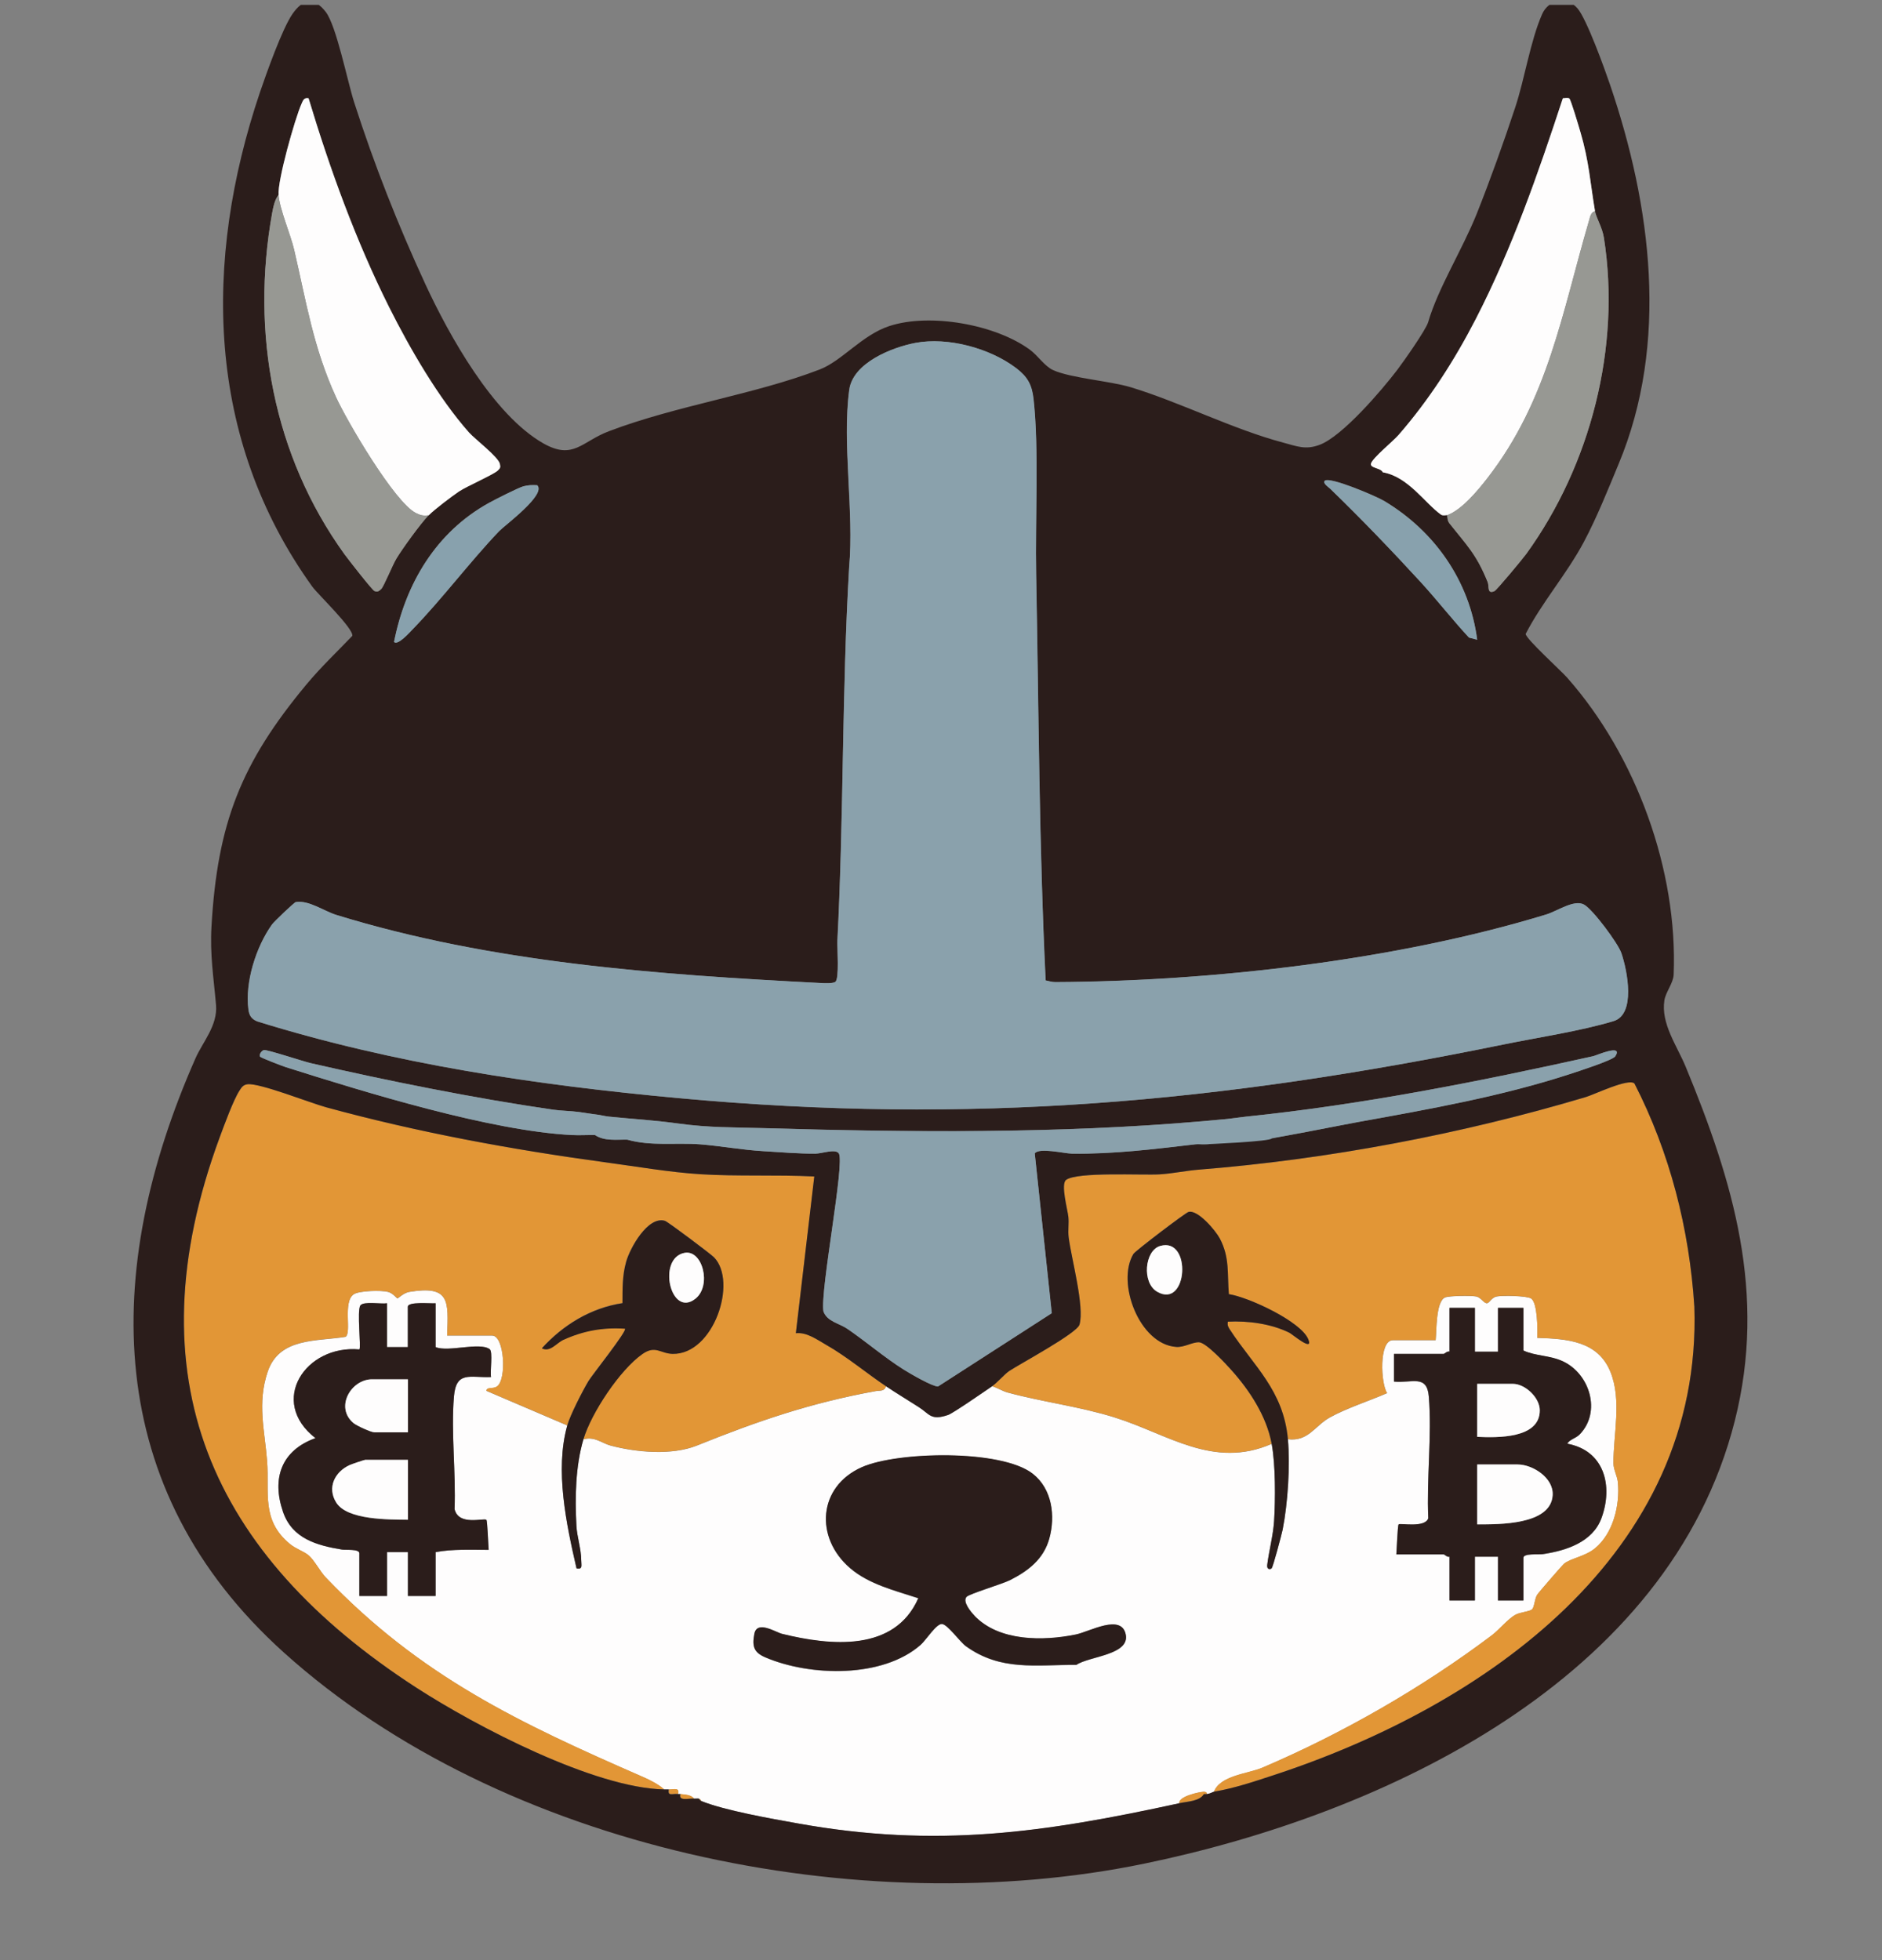
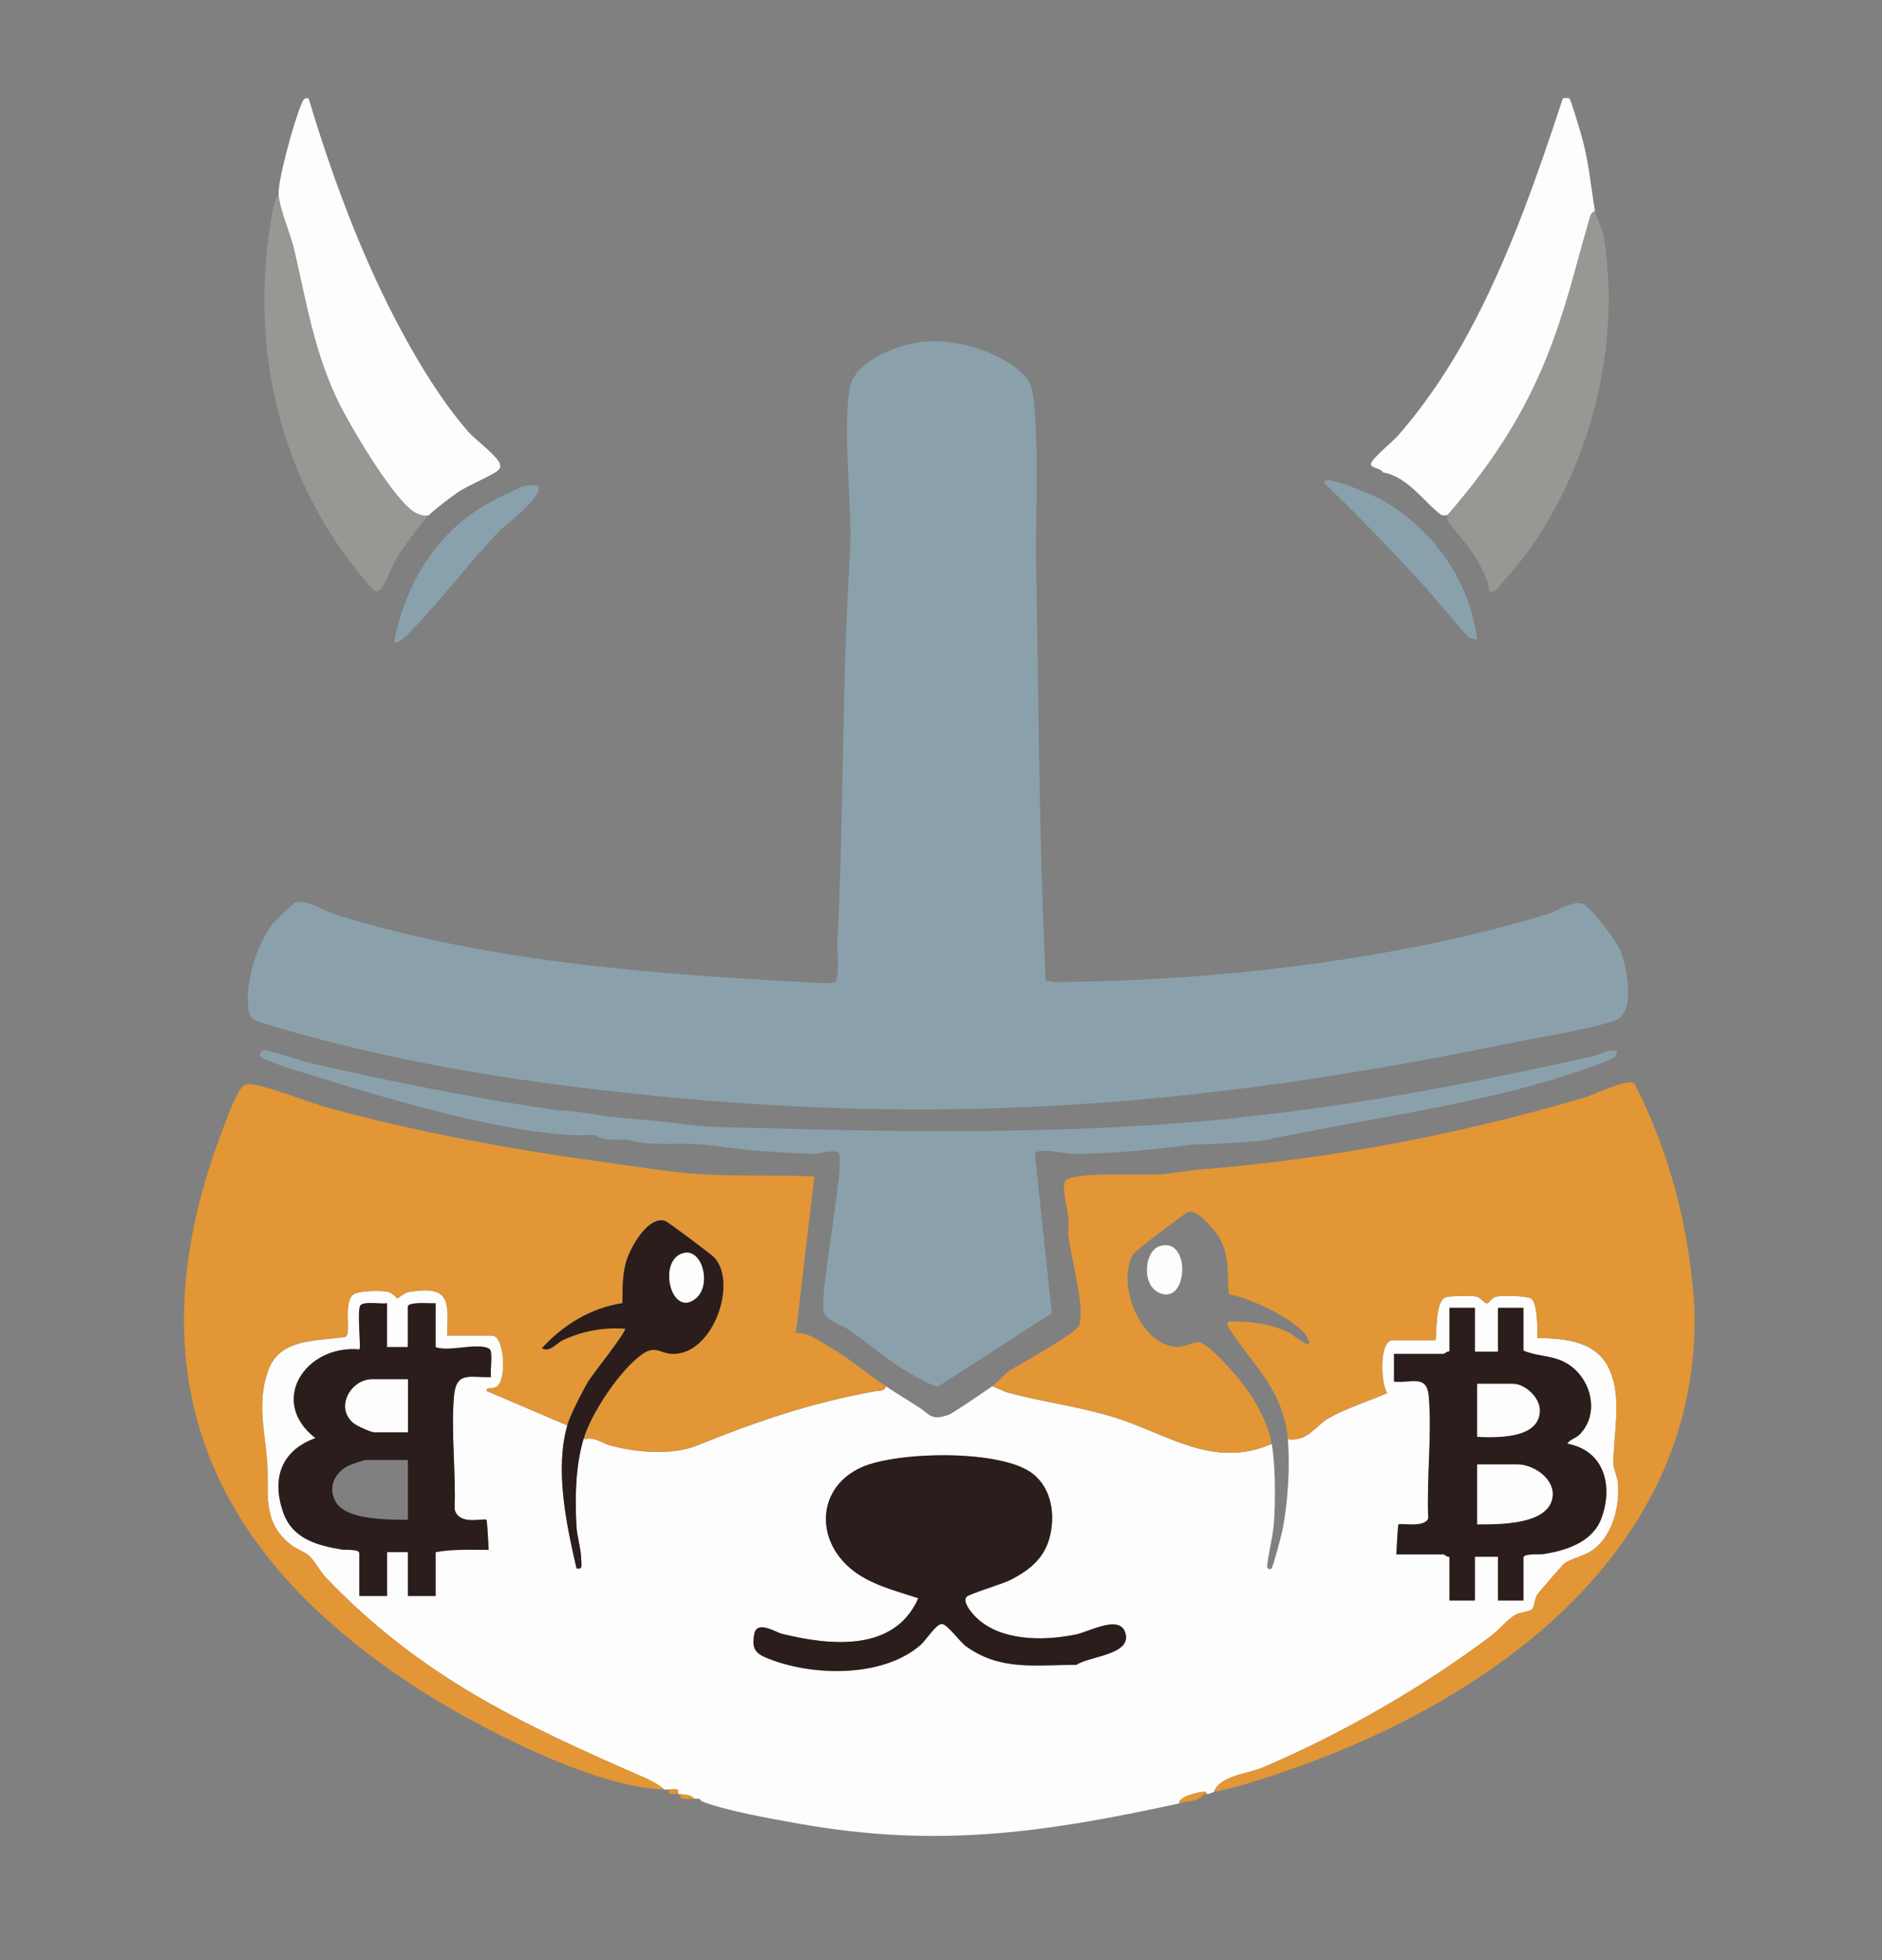
<svg xmlns="http://www.w3.org/2000/svg" width="24" height="25" viewBox="0 0 24 25" fill="none">
  <rect x="0" y="0" width="24" height="25" fill="#808080" stroke="none" />
  <g clip-path="url(#clip0_4404_3765)">
    <path d="M8.47 22.824C8.4 22.761 8.288 22.704 8.202 22.666C6.626 21.978 5.364 21.384 4.155 20.121C4.084 20.047 4.007 19.899 3.937 19.84C3.875 19.787 3.778 19.759 3.699 19.695C3.327 19.391 3.437 19.041 3.406 18.635C3.376 18.245 3.278 17.899 3.413 17.498C3.561 17.057 4.037 17.112 4.407 17.051C4.487 16.995 4.368 16.604 4.511 16.508C4.58 16.462 4.864 16.455 4.949 16.478C5.013 16.495 5.057 16.56 5.069 16.561C5.077 16.561 5.149 16.49 5.218 16.478C5.738 16.393 5.719 16.588 5.702 17.035H6.276C6.433 17.035 6.464 17.596 6.338 17.684C6.283 17.721 6.207 17.686 6.203 17.74L7.234 18.181C7.074 18.75 7.222 19.442 7.352 20.003C7.436 20.021 7.412 19.962 7.412 19.899C7.412 19.758 7.358 19.602 7.35 19.461C7.331 19.1 7.338 18.704 7.44 18.358C7.585 18.318 7.674 18.408 7.787 18.438C8.114 18.525 8.569 18.566 8.889 18.437C9.66 18.126 10.338 17.893 11.168 17.743C11.219 17.734 11.279 17.75 11.298 17.681C11.425 17.766 11.577 17.859 11.717 17.948C11.855 18.036 11.868 18.124 12.092 18.047C12.153 18.027 12.565 17.741 12.653 17.681C12.72 17.702 12.785 17.744 12.852 17.762C13.295 17.882 13.767 17.939 14.214 18.079C14.893 18.291 15.472 18.741 16.217 18.416C16.266 18.683 16.265 19.126 16.247 19.402C16.236 19.583 16.182 19.78 16.16 19.962C16.153 20.019 16.198 20.022 16.216 20.003C16.235 19.984 16.344 19.572 16.356 19.51C16.422 19.175 16.454 18.695 16.423 18.357C16.684 18.389 16.768 18.186 16.956 18.081C17.168 17.962 17.463 17.868 17.689 17.769C17.608 17.65 17.582 17.094 17.763 17.094H18.308C18.321 16.971 18.31 16.605 18.426 16.55C18.476 16.526 18.762 16.524 18.823 16.536C18.891 16.549 18.925 16.631 18.967 16.622C18.997 16.615 19.02 16.549 19.089 16.536C19.161 16.522 19.471 16.527 19.526 16.562C19.608 16.615 19.61 16.964 19.604 17.064C19.983 17.077 20.377 17.102 20.538 17.499C20.684 17.861 20.574 18.294 20.576 18.666C20.576 18.745 20.624 18.825 20.632 18.904C20.66 19.195 20.574 19.559 20.338 19.751C20.211 19.854 20.029 19.876 19.945 19.946C19.924 19.962 19.617 20.318 19.603 20.34C19.568 20.398 19.568 20.497 19.539 20.526C19.509 20.555 19.387 20.563 19.328 20.595C19.234 20.645 19.117 20.788 19.029 20.855C18.142 21.524 17.123 22.108 16.1 22.546C15.915 22.625 15.562 22.644 15.481 22.854C15.467 22.856 15.438 22.877 15.392 22.883C15.389 22.883 15.396 22.851 15.347 22.854C15.292 22.857 15.029 22.911 15.039 23.001C13.315 23.376 11.946 23.576 10.173 23.257C9.839 23.197 9.24 23.093 8.942 22.971C8.938 22.958 8.927 22.945 8.913 22.942C8.896 22.939 8.873 22.943 8.854 22.942C8.806 22.889 8.74 22.893 8.677 22.883C8.668 22.882 8.657 22.884 8.648 22.883C8.666 22.797 8.604 22.825 8.53 22.824C8.51 22.824 8.491 22.825 8.471 22.824H8.47ZM4.936 16.623C4.859 16.636 4.635 16.594 4.595 16.651C4.549 16.718 4.607 17.188 4.583 17.212C3.895 17.149 3.417 17.873 4.022 18.343C3.589 18.499 3.461 18.854 3.609 19.285C3.727 19.626 4.04 19.712 4.365 19.765C4.412 19.772 4.582 19.755 4.582 19.812V20.356H4.936V19.797H5.201V20.356H5.554V19.797C5.777 19.755 6.005 19.769 6.231 19.768C6.226 19.716 6.215 19.4 6.202 19.386C6.174 19.356 5.847 19.469 5.796 19.248C5.814 18.785 5.75 18.269 5.788 17.813C5.816 17.481 5.993 17.575 6.261 17.564C6.247 17.492 6.287 17.239 6.244 17.208C6.11 17.114 5.719 17.25 5.554 17.182V16.623C5.491 16.629 5.2 16.598 5.2 16.668V17.182H4.935V16.623H4.936ZM18.808 16.682H18.484V17.241C18.455 17.231 18.42 17.27 18.41 17.27H17.777V17.623C18.002 17.646 18.196 17.526 18.22 17.812C18.261 18.308 18.191 18.864 18.214 19.366C18.171 19.494 17.854 19.425 17.835 19.445C17.822 19.459 17.811 19.775 17.806 19.827H18.41C18.42 19.827 18.455 19.866 18.484 19.856V20.415H18.808V19.856H19.102V20.415H19.427V19.871C19.427 19.81 19.621 19.831 19.673 19.824C19.968 19.78 20.308 19.673 20.422 19.366C20.573 18.955 20.459 18.502 19.986 18.416C20.015 18.359 20.094 18.349 20.145 18.296C20.42 18.013 20.277 17.53 19.934 17.367C19.766 17.286 19.578 17.298 19.427 17.227V16.683H19.102V17.241H18.808V16.683V16.682ZM12.427 20.61C12.38 20.561 12.27 20.429 12.325 20.369C12.36 20.33 12.775 20.207 12.879 20.155C13.112 20.038 13.307 19.888 13.38 19.627C13.461 19.337 13.415 18.991 13.168 18.798C12.767 18.486 11.449 18.514 10.993 18.714C10.429 18.962 10.387 19.614 10.841 20.003C11.081 20.209 11.413 20.288 11.71 20.386C11.407 21.074 10.594 20.993 9.972 20.841C9.893 20.821 9.653 20.663 9.619 20.841C9.588 21.002 9.614 21.078 9.76 21.14C10.332 21.385 11.255 21.407 11.74 20.98C11.809 20.919 11.94 20.705 12.014 20.715C12.088 20.724 12.243 20.945 12.317 20.998C12.761 21.318 13.209 21.234 13.726 21.236C13.888 21.125 14.41 21.11 14.355 20.848C14.299 20.579 13.895 20.812 13.72 20.849C13.306 20.934 12.741 20.94 12.427 20.611V20.61Z" fill="#FEFDFD" />
    <path d="M8.47 22.823C7.579 22.805 6.079 22.023 5.31 21.525C2.687 19.826 1.673 17.566 2.802 14.507C2.856 14.359 2.978 14.026 3.056 13.908C3.082 13.867 3.103 13.836 3.156 13.829C3.309 13.809 3.954 14.066 4.158 14.122C5.323 14.441 6.524 14.662 7.724 14.825C8.107 14.877 8.546 14.952 8.927 14.976C9.4 15.006 9.909 14.981 10.385 15.005L10.149 17.004C10.29 16.988 10.42 17.086 10.542 17.156C10.799 17.302 11.051 17.515 11.298 17.68C11.279 17.749 11.219 17.732 11.168 17.741C10.338 17.892 9.66 18.124 8.889 18.435C8.57 18.564 8.114 18.523 7.787 18.436C7.674 18.407 7.585 18.317 7.44 18.356C7.539 18.02 7.904 17.471 8.191 17.269C8.358 17.151 8.419 17.262 8.577 17.266C9.101 17.276 9.408 16.344 9.104 16.034C9.065 15.994 8.516 15.58 8.479 15.569C8.262 15.505 8.032 15.92 7.984 16.092C7.936 16.265 7.938 16.437 7.938 16.619C7.533 16.68 7.181 16.897 6.91 17.195C7.015 17.249 7.097 17.126 7.184 17.087C7.439 16.972 7.689 16.926 7.97 16.945C8 16.973 7.55 17.535 7.504 17.612C7.429 17.739 7.271 18.046 7.234 18.179L6.203 17.738C6.207 17.684 6.283 17.719 6.338 17.682C6.465 17.594 6.433 17.033 6.276 17.033H5.702C5.719 16.586 5.738 16.391 5.218 16.476C5.149 16.487 5.077 16.559 5.069 16.558C5.058 16.558 5.013 16.493 4.949 16.476C4.864 16.453 4.58 16.46 4.512 16.506C4.368 16.602 4.487 16.993 4.407 17.049C4.037 17.109 3.561 17.054 3.413 17.496C3.278 17.897 3.376 18.243 3.406 18.633C3.437 19.038 3.328 19.388 3.699 19.693C3.778 19.757 3.875 19.785 3.937 19.837C4.007 19.897 4.084 20.045 4.155 20.119C5.364 21.382 6.626 21.976 8.202 22.664C8.289 22.701 8.4 22.758 8.47 22.822L8.47 22.823Z" fill="#E29636" />
    <path d="M12.652 17.68C12.716 17.637 12.809 17.526 12.87 17.486C13.014 17.391 13.733 17.005 13.766 16.895C13.833 16.666 13.661 16.047 13.628 15.781C13.617 15.694 13.633 15.606 13.624 15.521C13.614 15.424 13.524 15.103 13.595 15.05C13.734 14.944 14.569 14.991 14.789 14.978C14.953 14.968 15.125 14.931 15.289 14.918C16.934 14.788 18.64 14.465 20.223 13.993C20.329 13.961 20.767 13.748 20.843 13.819C21.296 14.702 21.543 15.674 21.607 16.665C21.712 19.822 18.929 21.763 16.23 22.645C15.989 22.724 15.741 22.808 15.48 22.852C15.561 22.642 15.914 22.623 16.099 22.544C17.123 22.107 18.142 21.522 19.028 20.853C19.116 20.786 19.234 20.643 19.327 20.593C19.387 20.561 19.509 20.554 19.538 20.524C19.568 20.495 19.568 20.396 19.603 20.338C19.616 20.316 19.924 19.961 19.944 19.944C20.029 19.874 20.21 19.852 20.337 19.749C20.573 19.557 20.66 19.194 20.631 18.902C20.623 18.823 20.576 18.743 20.575 18.664C20.574 18.292 20.683 17.859 20.537 17.498C20.376 17.1 19.983 17.075 19.603 17.063C19.609 16.962 19.607 16.613 19.525 16.561C19.471 16.525 19.16 16.52 19.089 16.534C19.02 16.548 18.997 16.613 18.966 16.62C18.925 16.63 18.89 16.547 18.823 16.534C18.761 16.522 18.476 16.524 18.425 16.548C18.31 16.603 18.32 16.969 18.308 17.092H17.763C17.581 17.092 17.607 17.648 17.689 17.767C17.462 17.866 17.167 17.96 16.955 18.079C16.767 18.184 16.684 18.387 16.423 18.355C16.366 17.732 15.989 17.425 15.685 16.961C15.661 16.925 15.648 16.902 15.657 16.857C15.912 16.843 16.213 16.884 16.443 16.998C16.478 17.016 16.752 17.25 16.683 17.082C16.591 16.854 15.918 16.543 15.67 16.506C15.648 16.243 15.683 16.041 15.556 15.797C15.502 15.696 15.273 15.424 15.155 15.457C15.113 15.47 14.476 15.955 14.453 15.993C14.233 16.357 14.528 17.145 14.998 17.179C15.102 17.186 15.201 17.117 15.29 17.119C15.38 17.122 15.629 17.392 15.701 17.474C15.936 17.735 16.151 18.063 16.216 18.414C15.472 18.74 14.893 18.289 14.213 18.077C13.767 17.938 13.294 17.881 12.852 17.76C12.785 17.742 12.72 17.7 12.653 17.68L12.652 17.68Z" fill="#E29636" />
    <path d="M15.391 22.881L15.352 22.883C15.296 22.974 15.145 22.975 15.038 22.998C15.029 22.91 15.291 22.855 15.346 22.852C15.396 22.849 15.388 22.881 15.391 22.881V22.881Z" fill="#E29636" />
    <path d="M8.854 22.94C8.771 22.937 8.652 22.974 8.677 22.881C8.74 22.89 8.806 22.886 8.854 22.94Z" fill="#E29636" />
    <path d="M8.531 22.822C8.604 22.823 8.666 22.796 8.647 22.88C8.576 22.872 8.512 22.913 8.531 22.822Z" fill="#E29636" />
-     <path d="M8.942 22.971C8.93 22.966 8.921 22.952 8.913 22.941C8.927 22.944 8.938 22.957 8.942 22.971Z" fill="#E29636" />
    <path d="M12.428 20.608C12.742 20.937 13.306 20.931 13.721 20.846C13.896 20.81 14.3 20.577 14.356 20.845C14.411 21.108 13.889 21.123 13.726 21.233C13.21 21.231 12.762 21.315 12.318 20.995C12.244 20.942 12.086 20.721 12.015 20.712C11.944 20.703 11.811 20.916 11.741 20.978C11.256 21.404 10.334 21.382 9.761 21.138C9.615 21.075 9.589 20.999 9.62 20.838C9.654 20.66 9.894 20.819 9.973 20.838C10.595 20.991 11.409 21.071 11.711 20.383C11.414 20.286 11.082 20.206 10.842 20C10.388 19.611 10.43 18.959 10.993 18.711C11.45 18.511 12.768 18.483 13.169 18.795C13.417 18.988 13.462 19.334 13.381 19.624C13.308 19.885 13.113 20.035 12.88 20.153C12.777 20.204 12.361 20.327 12.326 20.366C12.271 20.427 12.381 20.558 12.428 20.607V20.608Z" fill="#2B1D1B" />
    <path d="M4.936 16.622V17.181H5.201V16.667C5.201 16.597 5.492 16.628 5.555 16.622V17.181C5.72 17.249 6.111 17.113 6.244 17.207C6.288 17.238 6.248 17.491 6.262 17.563C5.994 17.574 5.817 17.48 5.789 17.812C5.751 18.268 5.815 18.784 5.797 19.247C5.848 19.468 6.175 19.355 6.203 19.385C6.216 19.399 6.227 19.715 6.232 19.767C6.006 19.768 5.778 19.754 5.555 19.796V20.355H5.202V19.796H4.936V20.355H4.583V19.811C4.583 19.753 4.413 19.771 4.366 19.764C4.041 19.711 3.728 19.625 3.61 19.284C3.462 18.853 3.59 18.498 4.023 18.342C3.418 17.872 3.896 17.148 4.583 17.211C4.608 17.187 4.55 16.717 4.596 16.65C4.636 16.593 4.86 16.635 4.937 16.622H4.936ZM5.201 17.592H4.745C4.476 17.592 4.267 17.951 4.509 18.151C4.55 18.185 4.732 18.268 4.774 18.268H5.201V17.593V17.592ZM5.201 18.621H4.656C4.646 18.621 4.482 18.676 4.458 18.687C4.268 18.775 4.169 18.976 4.288 19.165C4.43 19.391 4.962 19.381 5.201 19.384V18.62V18.621Z" fill="#2B1D1B" />
-     <path d="M5.202 18.619V19.383C4.962 19.379 4.43 19.389 4.288 19.164C4.169 18.974 4.268 18.773 4.458 18.686C4.483 18.674 4.646 18.619 4.657 18.619H5.202V18.619Z" fill="#FEFDFD" />
    <path d="M5.202 17.592V18.268H4.775C4.732 18.268 4.551 18.185 4.509 18.151C4.267 17.95 4.476 17.592 4.745 17.592H5.202V17.592Z" fill="#FEFDFD" />
    <path d="M18.809 16.68V17.239H19.103V16.68H19.427V17.224C19.578 17.296 19.767 17.284 19.935 17.364C20.278 17.528 20.42 18.01 20.146 18.293C20.095 18.346 20.016 18.357 19.987 18.413C20.46 18.5 20.574 18.952 20.422 19.363C20.309 19.67 19.968 19.777 19.674 19.821C19.622 19.829 19.427 19.808 19.427 19.868V20.412H19.103V19.854H18.809V20.412H18.485V19.854C18.456 19.863 18.421 19.824 18.411 19.824H17.807C17.812 19.772 17.823 19.456 17.836 19.442C17.854 19.423 18.172 19.491 18.214 19.364C18.191 18.862 18.262 18.305 18.221 17.81C18.197 17.523 18.002 17.643 17.777 17.62V17.267H18.411C18.421 17.267 18.456 17.229 18.485 17.238V16.68H18.809V16.68ZM18.838 18.326C19.094 18.336 19.636 18.351 19.636 17.988C19.636 17.825 19.448 17.65 19.294 17.65H18.838V18.326L18.838 18.326ZM18.838 19.443C19.114 19.443 19.778 19.452 19.8 19.071C19.813 18.85 19.546 18.679 19.353 18.679H18.838V19.443Z" fill="#2B1D1B" />
    <path d="M18.838 19.442V18.678H19.353C19.546 18.678 19.814 18.849 19.8 19.07C19.778 19.451 19.114 19.442 18.838 19.442Z" fill="#FEFDFD" />
    <path d="M18.838 18.326V17.65H19.294C19.448 17.65 19.636 17.825 19.636 17.988C19.636 18.351 19.094 18.337 18.838 18.326L18.838 18.326Z" fill="#FEFDFD" />
-     <path d="M16.217 18.415C16.152 18.064 15.937 17.735 15.703 17.474C15.63 17.392 15.38 17.123 15.291 17.12C15.203 17.117 15.103 17.187 14.999 17.179C14.529 17.146 14.234 16.358 14.454 15.993C14.476 15.956 15.114 15.47 15.156 15.458C15.274 15.424 15.503 15.696 15.556 15.797C15.684 16.041 15.649 16.244 15.671 16.506C15.919 16.543 16.592 16.854 16.684 17.082C16.753 17.25 16.479 17.016 16.444 16.999C16.214 16.884 15.912 16.843 15.658 16.857C15.65 16.903 15.662 16.925 15.686 16.961C15.99 17.426 16.367 17.733 16.424 18.356C16.454 18.694 16.423 19.174 16.357 19.509C16.344 19.571 16.235 19.983 16.217 20.002C16.198 20.021 16.153 20.018 16.16 19.96C16.183 19.779 16.236 19.582 16.248 19.4C16.265 19.125 16.267 18.681 16.217 18.415H16.217ZM14.796 15.893C14.597 15.95 14.56 16.363 14.758 16.477C15.149 16.701 15.203 15.774 14.796 15.893Z" fill="#2B1D1B" />
    <path d="M14.795 15.891C15.202 15.773 15.148 16.7 14.757 16.475C14.559 16.361 14.596 15.949 14.795 15.891Z" fill="#FEFDFD" />
    <path d="M7.44 18.357C7.338 18.704 7.332 19.1 7.351 19.461C7.358 19.601 7.412 19.758 7.412 19.899C7.412 19.962 7.436 20.021 7.352 20.003C7.223 19.441 7.074 18.75 7.234 18.181C7.271 18.048 7.429 17.741 7.505 17.614C7.551 17.537 8 16.975 7.97 16.947C7.689 16.928 7.439 16.974 7.185 17.089C7.098 17.128 7.016 17.252 6.91 17.197C7.181 16.899 7.533 16.683 7.938 16.621C7.939 16.439 7.935 16.271 7.985 16.094C8.034 15.917 8.262 15.507 8.479 15.571C8.517 15.582 9.065 15.995 9.105 16.036C9.409 16.346 9.102 17.279 8.577 17.268C8.42 17.264 8.359 17.153 8.191 17.271C7.904 17.473 7.54 18.023 7.44 18.358V18.357ZM8.729 15.981C8.376 16.049 8.551 16.818 8.869 16.565C9.078 16.398 8.96 15.937 8.729 15.981Z" fill="#2B1D1B" />
    <path d="M8.729 15.979C8.959 15.935 9.078 16.396 8.869 16.563C8.551 16.817 8.376 16.047 8.729 15.979Z" fill="#FEFDFD" />
-     <path d="M4.154 0.152C4.29 0.328 4.43 1.036 4.516 1.304C4.771 2.098 5.076 2.871 5.426 3.628C5.724 4.271 6.288 5.291 6.929 5.655C7.312 5.872 7.418 5.631 7.765 5.5C8.628 5.172 9.626 5.031 10.452 4.713C10.737 4.604 10.993 4.273 11.34 4.159C11.859 3.988 12.696 4.139 13.133 4.46C13.236 4.535 13.321 4.672 13.431 4.721C13.657 4.823 14.151 4.858 14.42 4.939C15.054 5.132 15.723 5.475 16.363 5.645C16.539 5.692 16.65 5.742 16.832 5.672C17.123 5.56 17.622 4.976 17.819 4.717C17.898 4.613 18.184 4.207 18.212 4.11C18.34 3.672 18.648 3.185 18.831 2.729C19 2.305 19.18 1.803 19.323 1.369C19.443 1.006 19.516 0.522 19.665 0.182C19.748 -0.008 19.981 -0.052 20.117 0.107C20.234 0.243 20.461 0.873 20.53 1.075C21.059 2.624 21.285 4.374 20.642 5.916C20.512 6.229 20.363 6.603 20.197 6.914C19.978 7.324 19.664 7.681 19.456 8.085C19.458 8.148 19.904 8.551 19.985 8.643C20.865 9.639 21.398 11.099 21.343 12.433C21.338 12.538 21.241 12.655 21.225 12.758C21.179 13.056 21.383 13.333 21.495 13.602C22.1 15.066 22.533 16.498 22.123 18.121C21.287 21.428 17.657 23.137 14.59 23.77C10.967 24.517 6.405 23.585 3.621 21.078C1.3 18.987 1.296 16.209 2.493 13.498C2.582 13.294 2.777 13.081 2.755 12.819C2.725 12.473 2.676 12.18 2.697 11.815C2.773 10.498 3.074 9.733 3.906 8.732C4.089 8.512 4.295 8.316 4.493 8.11C4.509 8.014 4.051 7.578 3.981 7.48C2.626 5.594 2.588 3.332 3.315 1.177C3.397 0.937 3.597 0.371 3.729 0.179C3.863 -0.016 4.008 -0.038 4.154 0.152ZM3.552 2.486C3.504 2.544 3.485 2.642 3.471 2.714C3.195 4.244 3.486 5.812 4.393 7.069C4.436 7.128 4.748 7.53 4.777 7.539C4.819 7.552 4.834 7.538 4.862 7.511C4.893 7.483 5.007 7.202 5.056 7.123C5.139 6.986 5.359 6.684 5.466 6.571C5.534 6.501 5.761 6.329 5.853 6.267C5.953 6.2 6.304 6.047 6.35 5.998C6.381 5.966 6.383 5.962 6.375 5.917C6.358 5.828 6.056 5.6 5.981 5.515C5.592 5.076 5.225 4.442 4.962 3.916C4.539 3.071 4.207 2.156 3.935 1.252C3.875 1.241 3.864 1.279 3.845 1.323C3.762 1.508 3.537 2.304 3.552 2.486H3.552ZM20.34 2.692C20.279 2.33 20.265 2.061 20.154 1.686C20.137 1.624 20.032 1.268 20.012 1.256C19.993 1.243 19.955 1.253 19.93 1.253C19.615 2.212 19.282 3.171 18.819 4.069C18.547 4.598 18.224 5.1 17.834 5.548C17.765 5.628 17.508 5.836 17.484 5.911C17.464 5.971 17.611 5.967 17.634 6.024C17.958 6.08 18.168 6.415 18.376 6.563C18.401 6.582 18.45 6.566 18.455 6.571C18.458 6.574 18.452 6.635 18.483 6.674C18.705 6.956 18.825 7.064 18.971 7.423C18.993 7.478 18.96 7.583 19.058 7.54C19.086 7.527 19.423 7.122 19.465 7.063C20.285 5.927 20.672 4.423 20.453 3.033C20.433 2.899 20.354 2.779 20.339 2.692L20.34 2.692ZM13.333 12.504C13.25 10.78 13.245 9.049 13.212 7.321C13.199 6.645 13.251 5.732 13.179 5.091C13.159 4.907 13.103 4.807 12.957 4.695C12.621 4.441 12.086 4.296 11.673 4.374C11.372 4.431 10.876 4.628 10.829 4.972C10.736 5.655 10.892 6.53 10.828 7.234C10.735 8.822 10.76 10.411 10.678 11.992C10.673 12.087 10.705 12.486 10.651 12.524C10.618 12.547 10.505 12.54 10.457 12.538C8.389 12.431 6.277 12.283 4.288 11.67C4.129 11.621 3.937 11.479 3.771 11.506C3.751 11.509 3.493 11.756 3.468 11.791C3.264 12.076 3.121 12.528 3.167 12.876C3.177 12.953 3.206 12.998 3.28 13.028C5.029 13.572 6.84 13.84 8.66 14.007C12.381 14.349 15.536 14.066 19.168 13.323C19.613 13.232 20.15 13.152 20.576 13.024C20.861 12.938 20.752 12.382 20.675 12.157C20.633 12.031 20.311 11.599 20.2 11.539C20.072 11.469 19.86 11.621 19.715 11.665C17.805 12.248 15.455 12.517 13.456 12.527C13.414 12.527 13.373 12.513 13.332 12.505L13.333 12.504ZM18.837 8.158C18.74 7.412 18.298 6.775 17.651 6.388C17.549 6.327 16.961 6.076 16.894 6.13C16.859 6.158 16.948 6.217 16.966 6.234C17.365 6.622 17.741 7.014 18.117 7.422C18.326 7.65 18.521 7.902 18.733 8.13L18.837 8.157V8.158ZM6.851 6.189C6.79 6.185 6.733 6.186 6.673 6.203C6.609 6.221 6.311 6.372 6.236 6.413C5.559 6.787 5.171 7.444 5.025 8.187C5.073 8.237 5.226 8.062 5.261 8.027C5.637 7.641 5.989 7.168 6.363 6.776C6.438 6.697 6.969 6.308 6.851 6.189H6.851ZM7.057 14.153C6.064 14.01 4.944 13.784 3.957 13.558C3.866 13.537 3.4 13.383 3.365 13.392C3.332 13.401 3.299 13.454 3.317 13.477C3.327 13.491 3.597 13.595 3.641 13.609C4.652 13.929 6.255 14.424 7.293 14.476C7.39 14.482 7.49 14.474 7.587 14.476C7.707 14.557 7.864 14.532 8 14.535C8.302 14.621 8.62 14.571 8.927 14.595C9.197 14.616 9.452 14.665 9.737 14.682C9.951 14.695 10.19 14.715 10.401 14.713C10.482 14.712 10.653 14.648 10.696 14.71C10.777 14.826 10.457 16.454 10.5 16.725C10.547 16.855 10.7 16.876 10.804 16.947C11.046 17.112 11.283 17.317 11.529 17.471C11.611 17.522 11.887 17.683 11.961 17.683L13.412 16.748L13.195 14.71C13.252 14.633 13.568 14.711 13.668 14.713C14.198 14.721 14.723 14.655 15.245 14.594C15.283 14.59 15.324 14.596 15.362 14.594C15.395 14.593 15.436 14.603 15.451 14.565C15.989 14.603 16.787 14.406 17.329 14.308C18.228 14.146 19.15 13.981 20.017 13.699C20.112 13.668 20.566 13.522 20.598 13.472C20.704 13.307 20.356 13.461 20.318 13.47C18.86 13.794 17.373 14.089 15.893 14.241C15.814 14.249 15.727 14.264 15.657 14.271C15.55 14.281 15.44 14.291 15.333 14.3C13.492 14.46 11.586 14.442 9.737 14.388C9.347 14.377 9.039 14.383 8.647 14.329C8.328 14.285 8.078 14.273 7.764 14.241C7.709 14.236 7.651 14.218 7.587 14.212C7.535 14.206 7.447 14.191 7.381 14.182C7.272 14.168 7.155 14.167 7.057 14.153H7.057ZM15.48 22.852C15.741 22.808 15.989 22.724 16.23 22.645C18.929 21.763 21.712 19.822 21.607 16.665C21.543 15.673 21.296 14.702 20.843 13.819C20.767 13.748 20.329 13.961 20.223 13.992C18.64 14.465 16.934 14.787 15.289 14.918C15.125 14.931 14.953 14.968 14.789 14.978C14.569 14.991 13.734 14.943 13.595 15.049C13.524 15.103 13.614 15.424 13.624 15.52C13.633 15.606 13.617 15.693 13.628 15.781C13.661 16.047 13.833 16.666 13.766 16.895C13.734 17.005 13.014 17.391 12.87 17.486C12.81 17.526 12.716 17.637 12.652 17.68C12.565 17.739 12.153 18.025 12.091 18.046C11.868 18.122 11.855 18.034 11.716 17.946C11.577 17.857 11.424 17.764 11.298 17.68C11.051 17.515 10.798 17.302 10.541 17.156C10.42 17.087 10.29 16.989 10.149 17.004L10.384 15.005C9.908 14.981 9.399 15.006 8.927 14.976C8.546 14.952 8.107 14.877 7.723 14.825C6.523 14.662 5.323 14.441 4.157 14.122C3.953 14.066 3.309 13.81 3.156 13.829C3.102 13.836 3.081 13.867 3.055 13.908C2.977 14.026 2.856 14.359 2.801 14.507C1.673 17.566 2.687 19.827 5.309 21.525C6.079 22.023 7.578 22.805 8.47 22.823C8.49 22.823 8.509 22.823 8.529 22.823C8.511 22.915 8.575 22.874 8.647 22.882C8.656 22.883 8.666 22.88 8.676 22.882C8.651 22.975 8.77 22.937 8.853 22.94C8.872 22.941 8.895 22.937 8.912 22.94C8.919 22.951 8.929 22.965 8.941 22.97C9.239 23.091 9.838 23.196 10.172 23.256C11.945 23.575 13.314 23.374 15.038 22.999C15.145 22.976 15.297 22.975 15.352 22.883L15.391 22.882C15.436 22.875 15.465 22.855 15.479 22.852L15.48 22.852Z" fill="#2B1D1B" />
    <path d="M18.455 6.571C18.45 6.567 18.402 6.582 18.376 6.564C18.168 6.415 17.958 6.08 17.634 6.024C17.612 5.967 17.465 5.972 17.484 5.911C17.508 5.836 17.766 5.628 17.835 5.548C18.225 5.1 18.547 4.598 18.82 4.069C19.282 3.171 19.616 2.212 19.93 1.254C19.956 1.253 19.994 1.244 20.013 1.256C20.031 1.267 20.137 1.625 20.155 1.687C20.265 2.061 20.279 2.331 20.34 2.692C20.286 2.712 20.279 2.762 20.266 2.809C19.921 3.984 19.744 5.1 18.968 6.099C18.844 6.258 18.643 6.503 18.455 6.571H18.455Z" fill="#FEFDFD" />
    <path d="M3.553 2.488C3.537 2.307 3.762 1.51 3.845 1.325C3.865 1.281 3.875 1.243 3.935 1.254C4.207 2.158 4.539 3.073 4.962 3.918C5.225 4.443 5.592 5.078 5.981 5.517C6.056 5.601 6.358 5.83 6.375 5.919C6.383 5.964 6.381 5.968 6.35 6C6.304 6.049 5.953 6.202 5.854 6.268C5.761 6.331 5.534 6.503 5.467 6.573C5.401 6.583 5.362 6.573 5.304 6.544C5.031 6.409 4.422 5.367 4.284 5.064C3.995 4.433 3.905 3.849 3.751 3.186C3.705 2.988 3.569 2.679 3.552 2.488L3.553 2.488Z" fill="#FEFDFD" />
    <path d="M3.552 2.486C3.569 2.677 3.704 2.986 3.751 3.185C3.905 3.847 3.995 4.432 4.284 5.063C4.422 5.366 5.031 6.407 5.304 6.543C5.362 6.572 5.401 6.582 5.466 6.571C5.359 6.684 5.14 6.986 5.056 7.123C5.007 7.203 4.893 7.484 4.862 7.512C4.834 7.538 4.819 7.553 4.777 7.539C4.748 7.53 4.436 7.128 4.393 7.069C3.486 5.812 3.195 4.245 3.471 2.715C3.484 2.642 3.504 2.544 3.552 2.487V2.486Z" fill="#979893" />
-     <path d="M20.34 2.691C20.355 2.779 20.433 2.899 20.454 3.033C20.672 4.423 20.286 5.927 19.465 7.063C19.423 7.121 19.087 7.527 19.058 7.539C18.96 7.583 18.994 7.478 18.971 7.423C18.826 7.064 18.705 6.955 18.483 6.674C18.452 6.635 18.459 6.574 18.455 6.571C18.642 6.502 18.844 6.258 18.968 6.098C19.744 5.099 19.921 3.983 20.265 2.808C20.279 2.761 20.286 2.711 20.34 2.692V2.691Z" fill="#979893" />
+     <path d="M20.34 2.691C20.355 2.779 20.433 2.899 20.454 3.033C20.672 4.423 20.286 5.927 19.465 7.063C19.423 7.121 19.087 7.527 19.058 7.539C18.96 7.583 18.994 7.478 18.971 7.423C18.826 7.064 18.705 6.955 18.483 6.674C18.452 6.635 18.459 6.574 18.455 6.571C19.744 5.099 19.921 3.983 20.265 2.808C20.279 2.761 20.286 2.711 20.34 2.692V2.691Z" fill="#979893" />
    <path d="M18.838 8.16L18.733 8.133C18.522 7.905 18.326 7.653 18.117 7.425C17.742 7.016 17.366 6.625 16.966 6.237C16.948 6.219 16.86 6.161 16.895 6.133C16.961 6.078 17.55 6.33 17.652 6.391C18.299 6.778 18.741 7.414 18.838 8.16V8.16Z" fill="#88A1AD" />
    <path d="M6.851 6.189C6.97 6.309 6.439 6.698 6.364 6.776C5.99 7.168 5.637 7.641 5.262 8.027C5.227 8.063 5.074 8.237 5.025 8.188C5.172 7.445 5.56 6.788 6.237 6.414C6.311 6.372 6.609 6.221 6.674 6.203C6.733 6.187 6.79 6.185 6.852 6.189H6.851Z" fill="#88A1AD" />
    <path d="M13.334 12.504C13.375 12.512 13.416 12.526 13.458 12.525C15.457 12.516 17.807 12.247 19.716 11.664C19.862 11.62 20.073 11.467 20.201 11.537C20.312 11.598 20.634 12.03 20.677 12.156C20.754 12.381 20.863 12.936 20.578 13.023C20.152 13.152 19.615 13.231 19.17 13.322C15.538 14.065 12.383 14.348 8.662 14.006C6.842 13.839 5.031 13.571 3.282 13.027C3.208 12.997 3.179 12.952 3.169 12.875C3.123 12.527 3.266 12.075 3.47 11.79C3.495 11.755 3.753 11.508 3.773 11.505C3.939 11.478 4.131 11.62 4.29 11.669C6.279 12.282 8.391 12.43 10.459 12.537C10.507 12.54 10.619 12.546 10.653 12.523C10.707 12.485 10.675 12.086 10.68 11.991C10.761 10.409 10.736 8.821 10.829 7.233C10.894 6.529 10.738 5.654 10.831 4.971C10.878 4.627 11.374 4.43 11.675 4.373C12.088 4.295 12.623 4.44 12.958 4.694C13.105 4.806 13.16 4.906 13.181 5.089C13.252 5.731 13.2 6.644 13.214 7.32C13.247 9.048 13.251 10.779 13.335 12.503L13.334 12.504Z" fill="#8AA1AC" />
    <path d="M20.318 13.471C18.86 13.795 17.373 14.09 15.893 14.242C15.815 14.25 15.727 14.264 15.658 14.271C15.551 14.282 15.44 14.291 15.334 14.301C13.493 14.461 11.587 14.443 9.738 14.389C9.348 14.378 9.04 14.384 8.648 14.33C8.329 14.286 8.078 14.274 7.764 14.242C7.709 14.236 7.651 14.219 7.588 14.213C7.536 14.207 7.447 14.192 7.382 14.183C7.273 14.169 7.155 14.168 7.058 14.154C6.065 14.011 4.945 13.786 3.958 13.559C3.867 13.537 3.401 13.384 3.366 13.393C3.333 13.402 3.3 13.455 3.317 13.478C3.328 13.492 3.598 13.596 3.642 13.61C4.653 13.93 6.256 14.425 7.293 14.477C7.391 14.482 7.49 14.475 7.588 14.477C7.708 14.558 7.864 14.533 8 14.536C8.303 14.622 8.621 14.572 8.928 14.595C9.198 14.617 9.453 14.666 9.738 14.683C9.952 14.696 10.191 14.716 10.402 14.714C10.483 14.713 10.654 14.649 10.697 14.711C10.778 14.827 10.458 16.455 10.501 16.726C10.548 16.857 10.701 16.877 10.805 16.948C11.047 17.113 11.283 17.318 11.53 17.472C11.612 17.523 11.888 17.684 11.962 17.684L13.413 16.749L13.196 14.711C13.253 14.634 13.568 14.712 13.668 14.714C14.199 14.722 14.724 14.656 15.246 14.595C15.284 14.591 15.325 14.597 15.363 14.595C15.395 14.594 16.204 14.559 16.218 14.52L17.33 14.309C18.229 14.147 19.151 13.983 20.018 13.7C20.113 13.669 20.567 13.523 20.599 13.473C20.705 13.308 20.357 13.463 20.318 13.471V13.471Z" fill="#8AA1AC" />
  </g>
  <defs>
    <clipPath id="clip0_4404_3765">
      <rect width="23.996" height="24" fill="white" transform="translate(-0.004 0.062)" />
    </clipPath>
  </defs>
</svg>